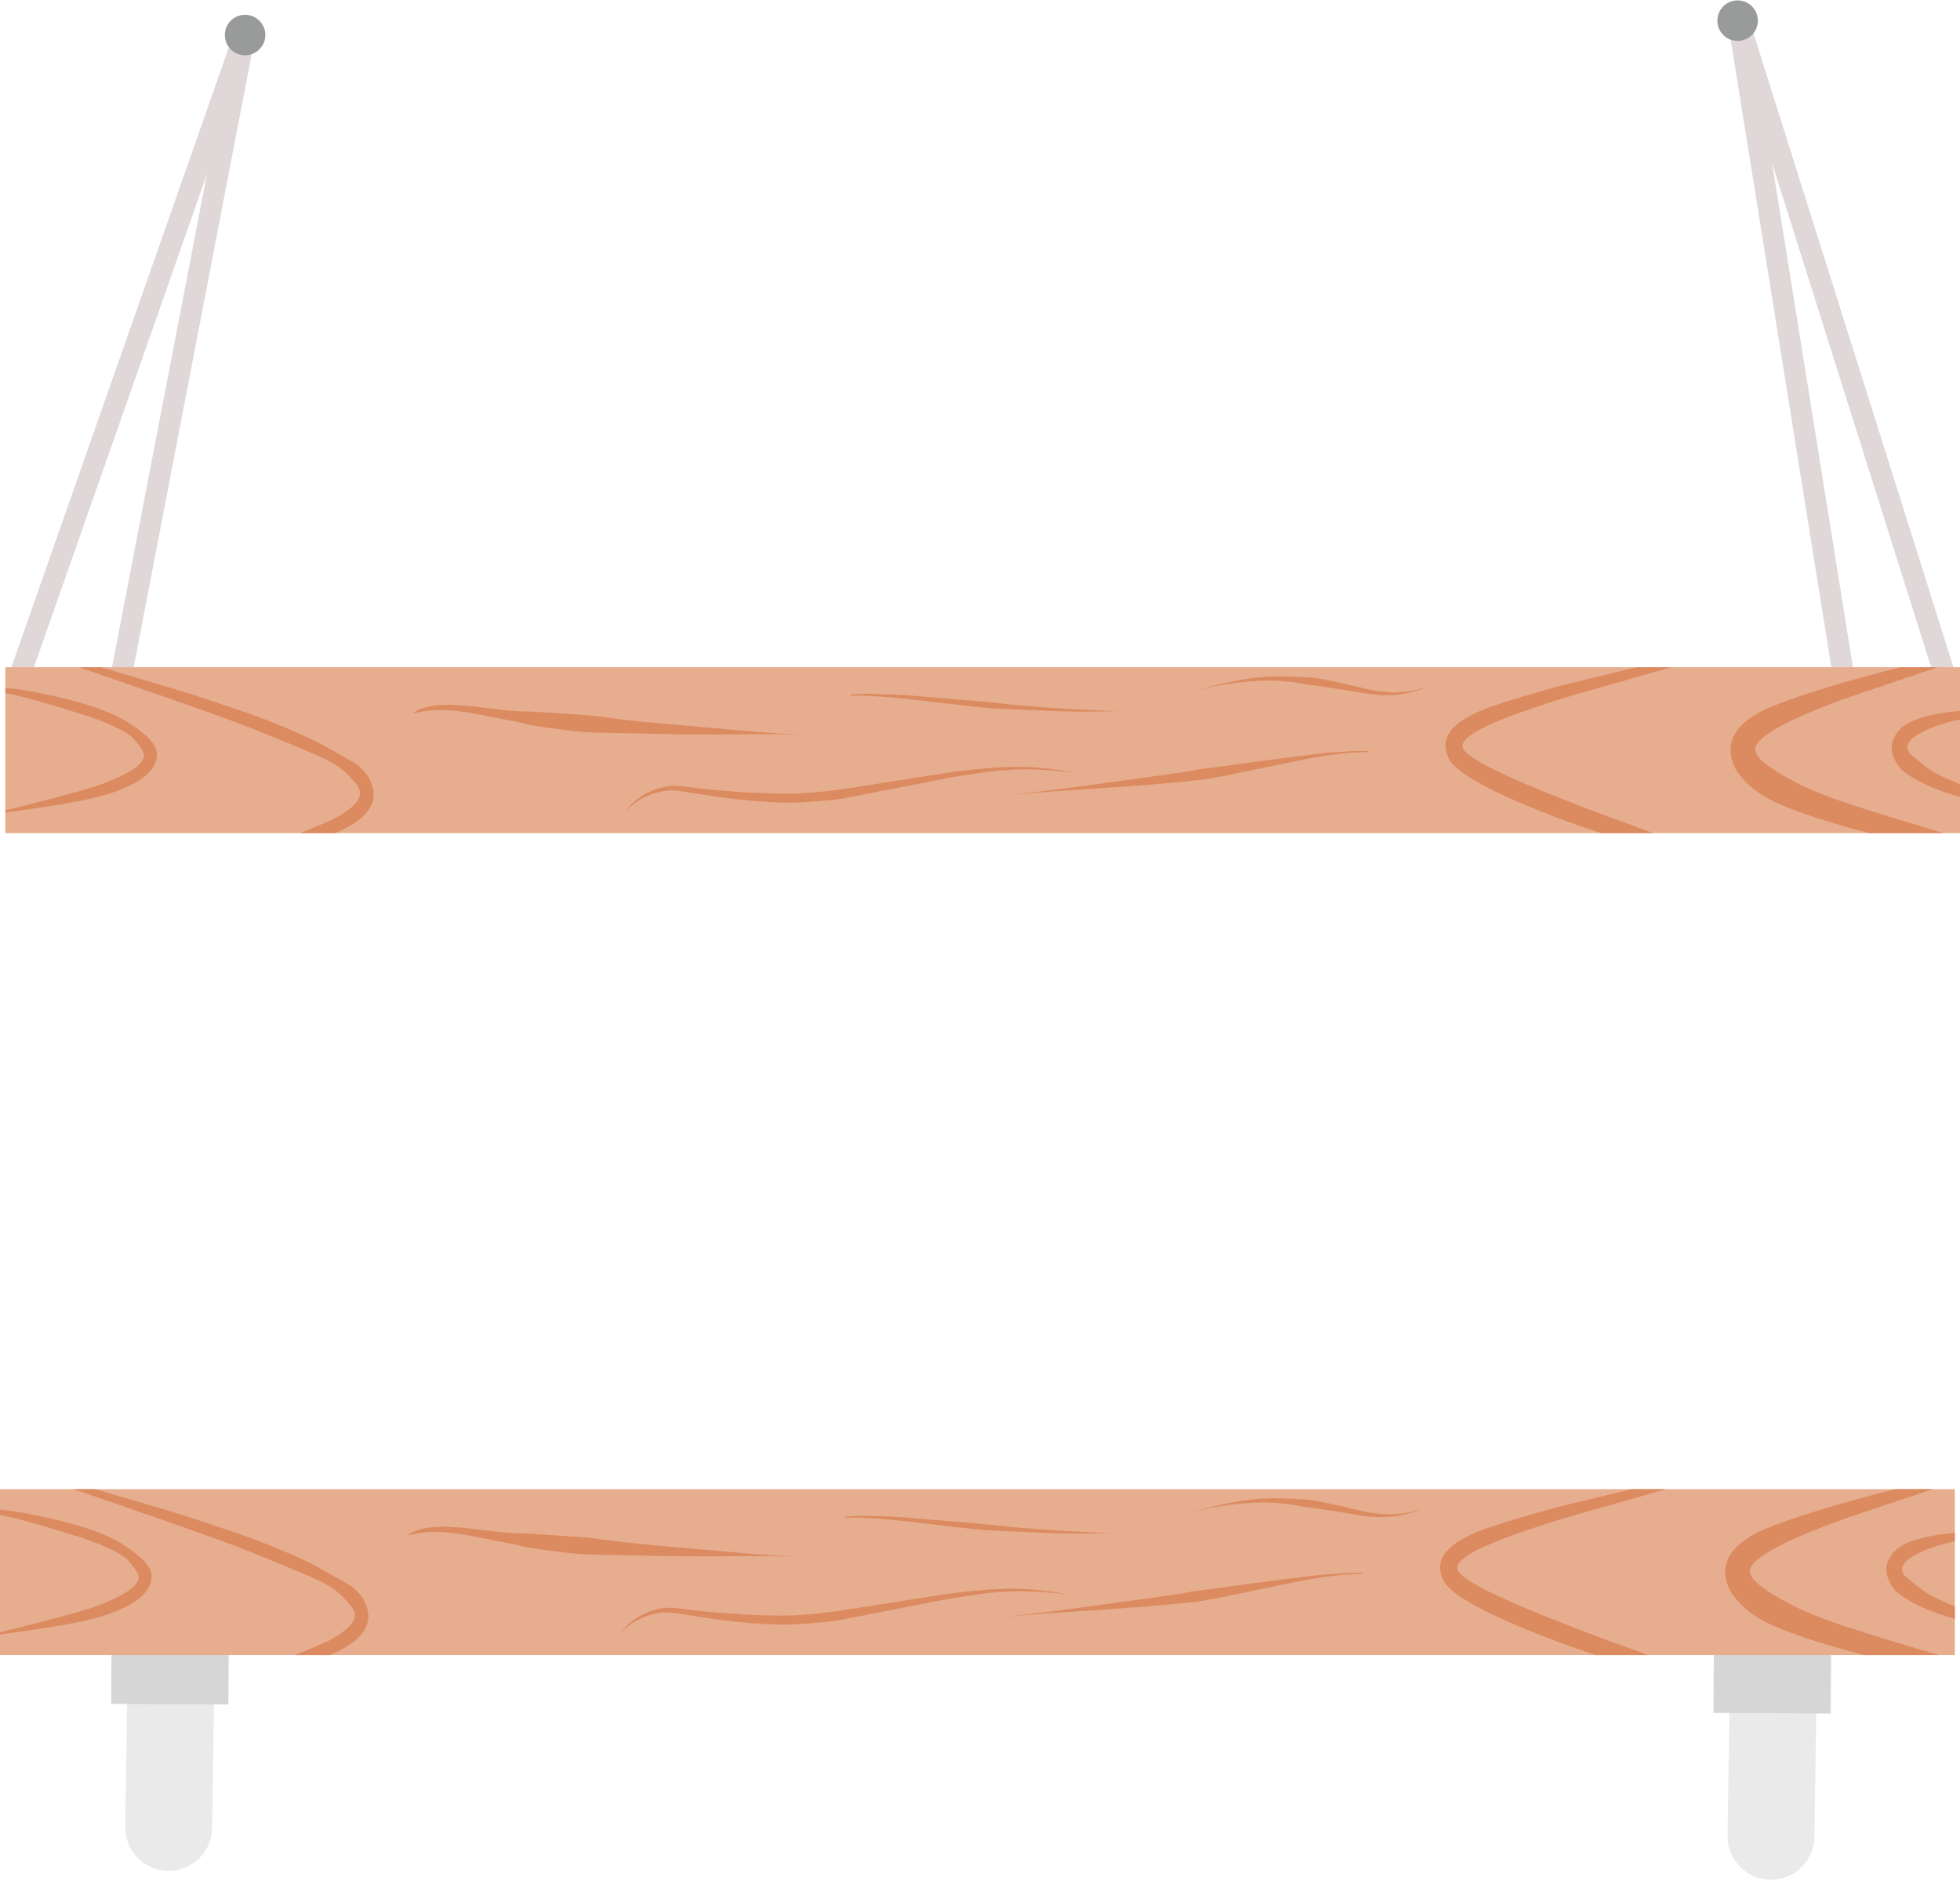
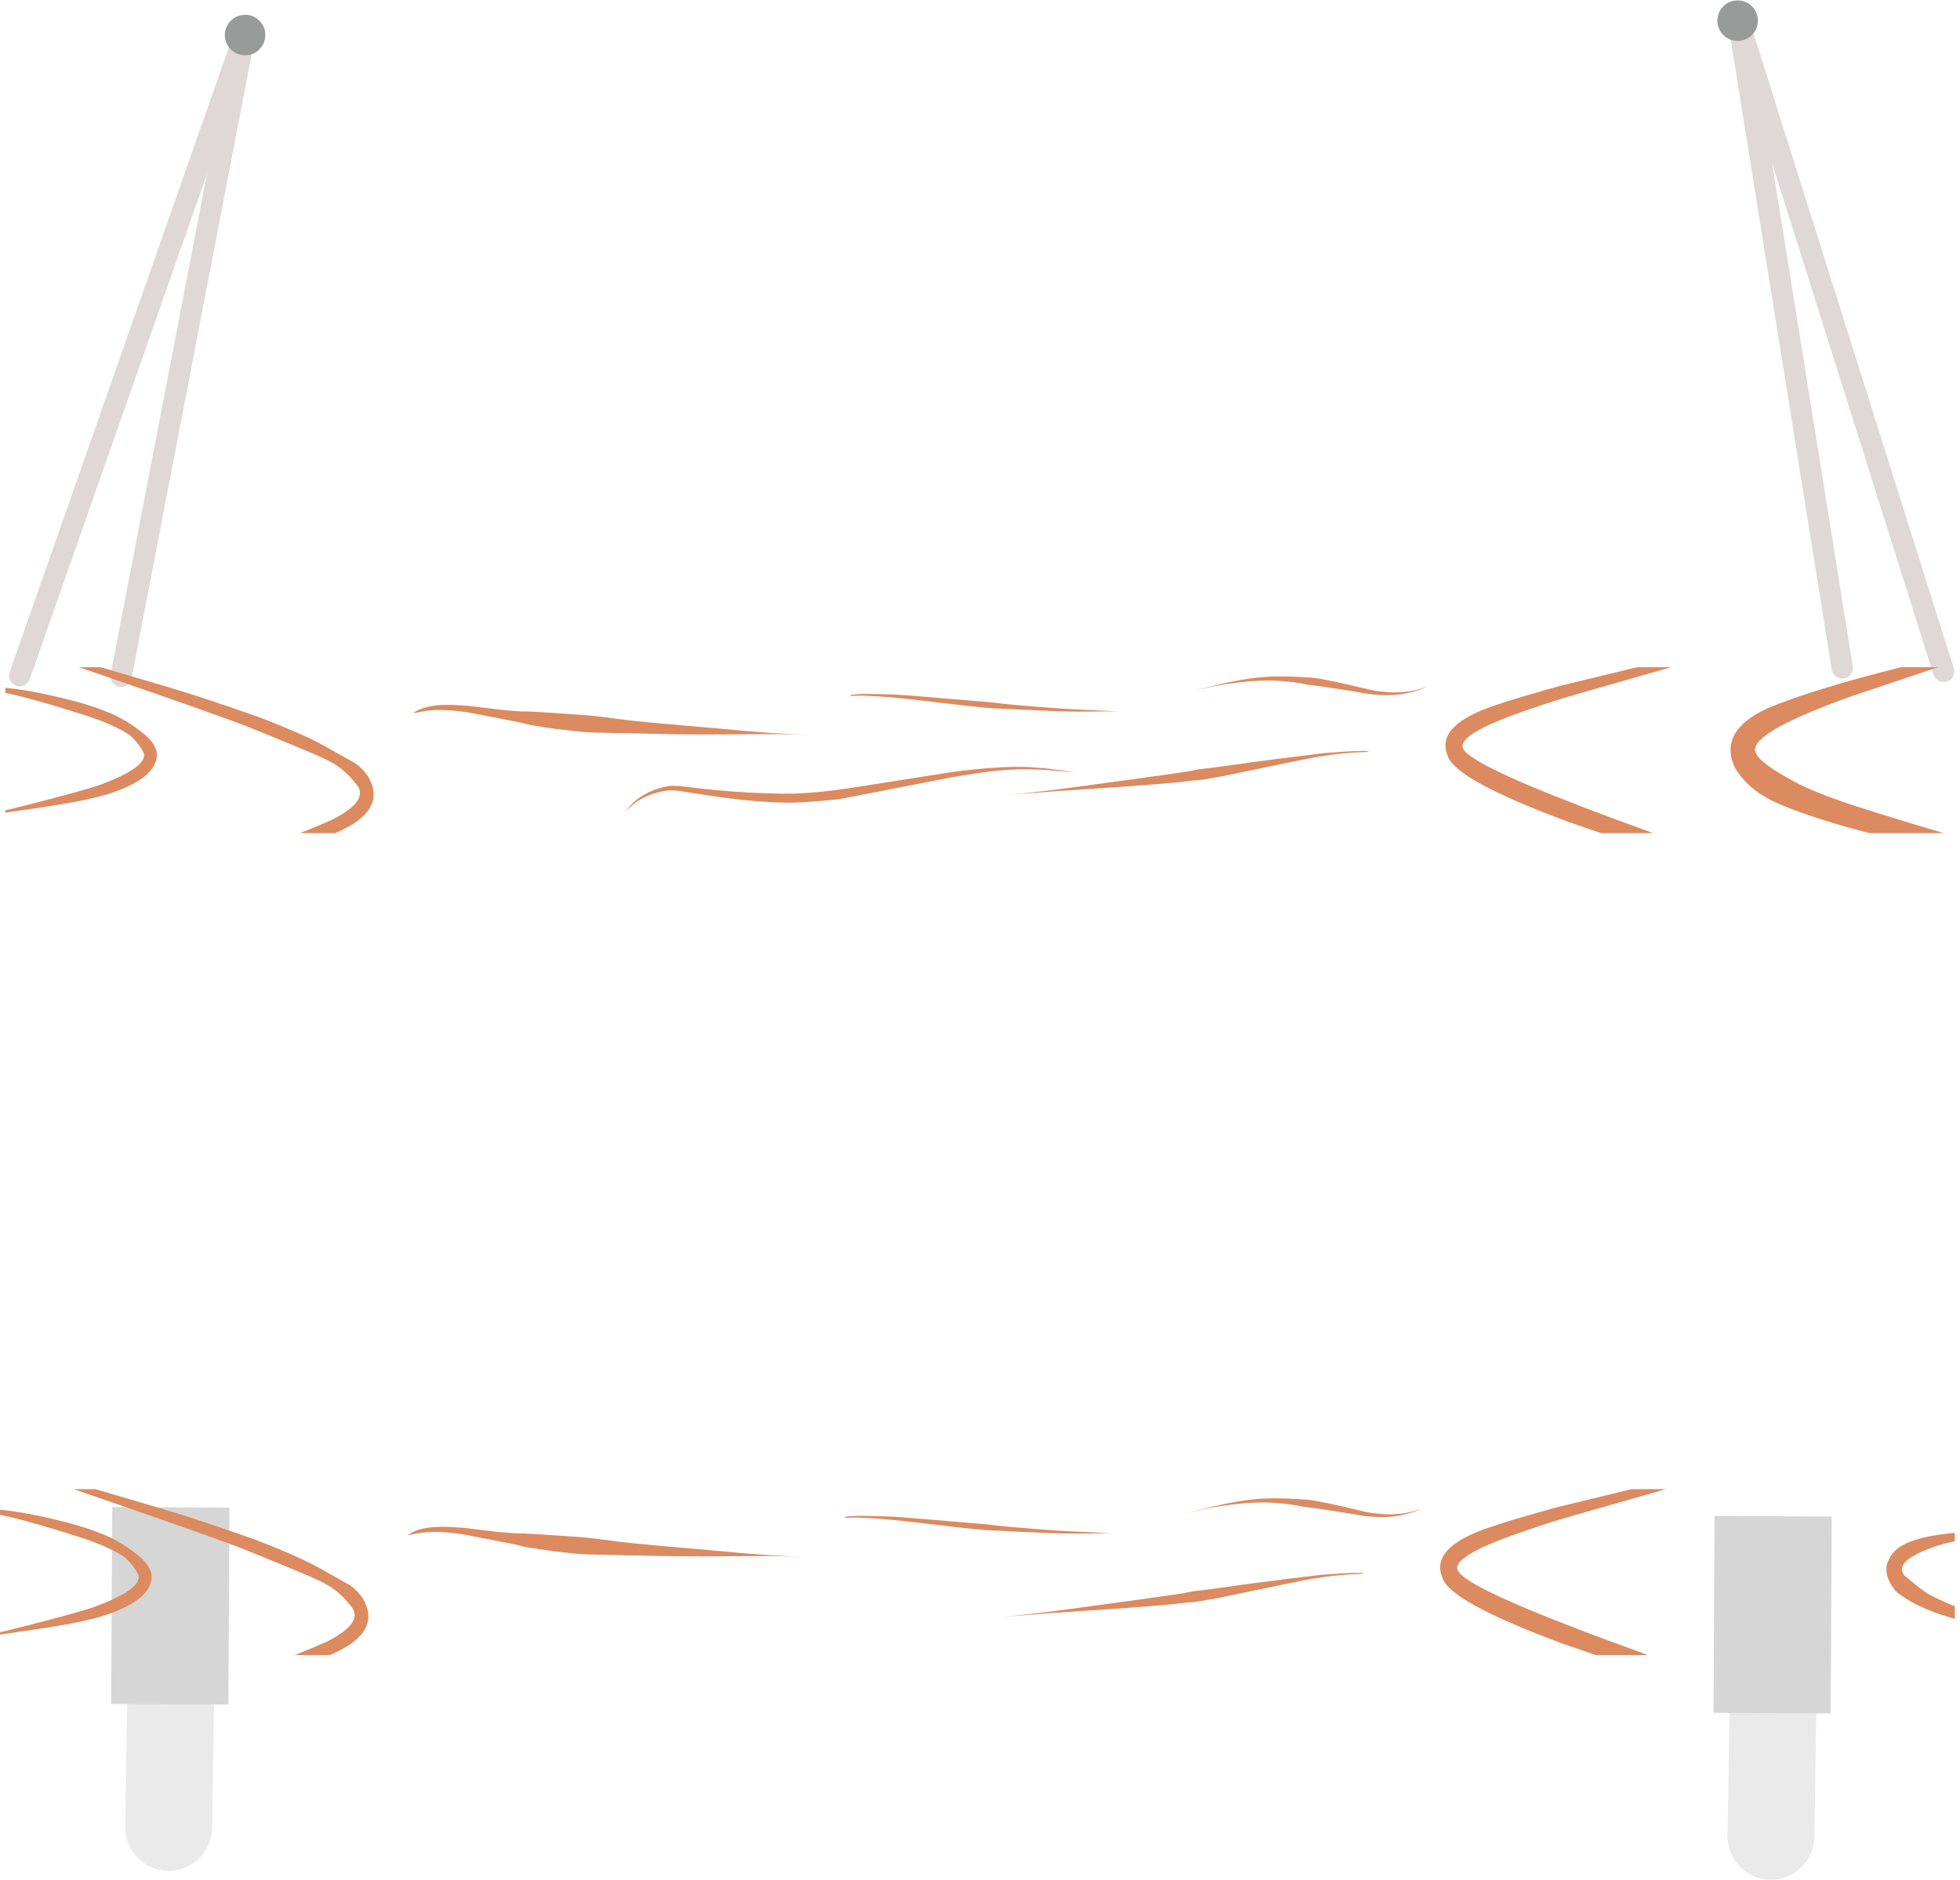
<svg xmlns="http://www.w3.org/2000/svg" height="298.3" preserveAspectRatio="xMidYMid meet" version="1.0" viewBox="499.9 153.7 311.0 298.3" width="311.0" zoomAndPan="magnify">
  <g>
    <g>
      <g>
        <g fill="#eaeaea" id="change1_1">
          <path d="M788.312,410.769L788.312,410.769L787.801,445.185C787.745,448.992,784.613,452.032,780.807,451.975C777,451.919,773.961,448.787,774.017,444.981L774.017,444.981L774.528,410.565C774.585,406.758,777.716,403.719,781.522,403.775C785.329,403.832,788.369,406.963,788.312,410.769 Z" />
        </g>
        <g fill="#d5d6d5" id="change2_1">
          <path d="M771.833,416.181L771.833,416.181L771.901,403.541L771.952,394.241L790.552,394.342L790.501,403.642L790.433,416.282L790.382,425.581L771.782,425.481 Z" />
        </g>
      </g>
      <g>
        <g fill="#eaeaea" id="change1_2">
          <path d="M534.07,409.356L534.07,409.356L533.559,443.772C533.502,447.578,530.371,450.618,526.564,450.561C522.758,450.505,519.718,447.373,519.775,443.567L519.775,443.567L520.286,409.151C520.342,405.345,523.474,402.305,527.28,402.361C531.087,402.418,534.126,405.549,534.07,409.356 Z" />
        </g>
        <g fill="#d5d6d5" id="change2_2">
          <path d="M517.591,414.767L517.591,414.767L517.659,402.127L517.71,392.827L536.309,392.928L536.259,402.228L536.19,414.868L536.14,424.168L517.54,424.067 Z" />
        </g>
      </g>
      <g>
        <g fill="#e6ad8e" id="change3_1">
-           <path d="M513.066,389.995L513.066,389.995L796.919,389.995L810.079,389.995L810.079,416.315L796.919,416.315L513.066,416.315L499.906,416.315L499.906,389.995 Z" />
-         </g>
+           </g>
        <g fill="#dc8a5f" id="change4_11">
          <path d="M810.071,396.934Q803.921,397.456,801.327,399.17Q800.459,399.779,799.938,400.55Q799.152,401.933,799.226,402.594Q799.128,404.171,800.641,406.126Q803.801,408.834,810.079,410.575L810.079,408.582Q808.034,407.762,806.449,406.935Q805.241,406.418,802.06,403.671Q801.371,402.702,802.029,401.79Q802.527,401.039,804.322,400.146Q807.092,398.854,809.963,398.295Q810.017,398.284,810.071,398.272L810.075,397.603L810.079,398.27L810.079,396.934 Z" />
        </g>
        <g fill="#dc8a5f" id="change4_19">
-           <path d="M800.678,389.995Q786.914,393.437,779.496,396.511Q771.557,400.192,774.408,406.065Q776.303,409.13,779.933,411.011Q783.79,412.974,792.051,415.334Q793.73,415.817,795.673,416.315L796.919,416.316L807.501,416.317Q800.331,414.227,792.851,411.824Q786.726,409.765,783.785,408.157Q778.251,405.197,777.691,403.608Q776.476,401.367,785.491,397.465Q788.651,396.083,793.136,394.5L806.549,389.996L800.678,389.995 Z" />
-         </g>
+           </g>
        <g fill="#dc8a5f" id="change4_1">
          <path d="M761.463,389.996L758.785,389.996L746.861,392.885Q739.595,394.899,736.542,395.956Q726.677,399.181,728.789,404.094Q729.985,407.885,747.994,414.563Q750.584,415.456,753.1,416.315L761.375,416.316Q753.285,413.379,750.046,412.11Q731.72,405.099,731.147,402.723Q730.555,400.394,742.289,396.482Q745.726,395.278,750.003,394.053L764.221,389.996L761.463,389.996 Z" />
        </g>
        <g fill="#dc8a5f" id="change4_10">
          <path d="M499.906,393.253L499.906,394.071Q501.493,394.39,503.174,394.838Q505.857,395.498,512.463,397.582Q514.76,398.319,516.26,398.991Q519.047,400.166,520.12,401.188Q522.083,403.363,521.917,404.12Q521.579,406.182,515.073,408.603Q512.79,409.457,502.843,411.987Q501.36,412.365,499.901,412.707L499.906,413.068Q507.889,411.924,509.284,411.65Q513.212,410.999,515.945,410.201Q523.269,407.926,523.908,404.447Q524.276,402.792,522.341,400.953Q519.17,398.218,515.734,396.958Q512.098,395.472,505.259,394.069Q502.522,393.519,499.911,393.253 Z" />
        </g>
        <g fill="#dc8a5f" id="change4_13">
          <path d="M515.048,389.995L513.066,389.996L511.608,389.995L511.603,389.996Q535.709,398.277,539.452,399.869Q550.899,404.497,551.526,405.038Q553.564,406.02,555.558,408.516Q557.838,411.098,551.757,414.195Q549.34,415.261,546.693,416.315L552.252,416.316Q552.946,416.023,553.473,415.755Q560.478,412.317,557.414,407.248Q556.51,405.972,555.391,405.216L550.569,402.504Q547.589,400.824,541.124,398.281Q536.75,396.676,529.524,394.311Q525.986,393.195,515.048,389.995 Z" />
        </g>
        <g fill="#dc8a5f" id="change4_20">
          <path d="M570.168,395.962L570.081,395.963Q566.298,395.971,564.558,397.318Q566.871,396.824,567.977,396.796Q569.615,396.712,571.629,396.947Q573.061,397.085,573.958,397.275L581.548,398.753Q583.537,399.253,583.64,399.235Q587.415,399.867,591.454,400.249Q592.37,400.328,593.651,400.365Q596.156,400.408,604.134,400.586Q605.633,400.615,607.23,400.635Q609.762,400.665,611.968,400.66Q620.461,400.593,621.497,400.609Q622.987,400.606,626.826,400.709Q622.746,400.567,617.661,400.14Q614.563,399.838,603.654,398.897L601.267,398.673Q599.723,398.522,598.303,398.356Q593.618,397.727,592.524,397.646Q585.974,397.177,584.227,397.079Q583.266,397.007,581.912,397.01Q581.523,396.996,581.065,396.962Q578.803,396.781,578.304,396.712L573.448,396.127Q572.305,396.039,571.095,395.983Q570.638,395.962,570.168,395.962" />
        </g>
        <g fill="#dc8a5f" id="change4_6">
          <path d="M715.51,403.278L715.397,403.278Q713.721,403.264,709.775,403.577Q709.872,403.525,703.382,404.332Q699.269,404.829,691.805,405.886Q690.667,406.036,689.259,406.191L687.653,406.516L685.078,406.893Q683.788,407.097,669.824,408.991Q664.875,409.673,658.169,410.364Q659.551,410.198,666.387,409.676Q679.368,408.817,682.08,408.588L685.244,408.317Q686.495,408.201,688.39,407.972L689.645,407.866Q689.735,407.885,693.063,407.285Q706.488,404.478,708.009,404.234Q712.333,403.507,715.941,403.448L716.271,403.299Q716.023,403.277,715.51,403.278" />
        </g>
        <g fill="#dc8a5f" id="change4_12">
          <path d="M636.178,394.219L636.135,394.219Q635.416,394.219,634.263,394.352Q634.195,394.353,634.085,394.399L633.921,394.558L635.319,394.499Q635.818,394.488,636.107,394.502Q639.071,394.634,641.343,394.85Q642.001,394.905,643.219,395.043Q648.816,395.709,652.049,396.069Q655.283,396.422,655.786,396.453Q659.9,396.7,666.52,396.964Q668.783,397.048,671.383,397.039Q674.131,397.028,676.566,396.986Q676.63,396.985,675.937,396.977Q670.089,396.71,669.206,396.657Q668.123,396.613,664.044,396.308Q662.386,396.184,659.668,395.935Q658.186,395.795,656.764,395.61L655.633,395.502L642.89,394.441Q641.414,394.338,640.306,394.309L637.191,394.231Q636.816,394.222,636.178,394.219" />
        </g>
        <g fill="#dc8a5f" id="change4_16">
-           <path d="M660.399,405.799L660.082,405.8Q656.914,405.815,651.455,406.448Q650.399,406.576,648.212,406.918Q633.298,409.291,632.732,409.338Q629.537,409.799,626.483,409.98Q624.067,410.172,617.854,409.885Q616.046,409.802,612.117,409.435Q611.635,409.404,607.027,408.858Q605.912,408.781,605.167,408.854Q600.619,409.635,598.248,412.977Q600.735,410.165,604.862,409.57Q605.432,409.466,606.736,409.604Q613.015,410.595,614.021,410.706Q616.833,411.072,619.256,411.264Q623.904,411.638,627.058,411.377Q631.795,411.058,633.014,410.788L650.077,407.454Q653.882,406.813,656.609,406.489Q660.043,406.132,662.388,406.194Q665.638,406.266,669.537,406.692Q664.237,405.777,660.399,405.799" />
-         </g>
+           </g>
        <g fill="#dc8a5f" id="change4_7">
          <path d="M701.954,391.448L701.772,391.448Q698.794,391.463,695.428,392.11Q693.162,392.474,687.08,394.132Q691.076,393.042,693.696,392.668Q697.329,392.11,700.407,392.098Q702.445,392.141,704.334,392.374Q705.128,392.465,706.691,392.783Q709.657,393.116,716.216,394.223Q717.675,394.423,719.297,394.42Q721.082,394.416,722.485,394.068Q724.669,393.582,725.351,393.076Q724.354,393.557,722.66,393.818Q720.956,394.067,719.409,393.969Q717.674,393.824,716.658,393.615Q710.22,392.068,707.991,391.743Q707.285,391.646,706.997,391.635L704.605,391.505Q703.542,391.449,701.954,391.448" />
        </g>
      </g>
    </g>
    <g>
      <g fill="#e0d8d8" id="change5_3">
        <path d="M501.425,260.362L501.425,260.362L536.816,159.486C537.125,158.605,538.09,158.142,538.971,158.451C539.852,158.76,540.316,159.725,540.007,160.606L540.007,160.606L504.616,261.482C504.307,262.363,503.342,262.826,502.461,262.517C501.58,262.208,501.116,261.243,501.425,260.362 Z" />
      </g>
      <g fill="#e0d8d8" id="change5_1">
        <path d="M540.215,160.336L540.215,160.336L520.776,261.338C520.6,262.255,519.713,262.855,518.796,262.678C517.879,262.502,517.279,261.616,517.456,260.699L517.456,260.699L536.895,159.697C537.071,158.781,537.957,158.18,538.874,158.357C539.791,158.533,540.391,159.42,540.215,160.336 Z" />
      </g>
      <g fill="#e0d8d8" id="change5_2">
        <path d="M806.69,260.753L806.69,260.753L774.431,158.485C774.15,157.594,774.644,156.645,775.535,156.364C776.425,156.083,777.375,156.577,777.656,157.468L777.656,157.468L809.915,259.736C810.195,260.626,809.701,261.576,808.811,261.857C807.92,262.137,806.971,261.643,806.69,260.753 Z" />
      </g>
      <g fill="#e0d8d8" id="change5_4">
        <path d="M777.571,157.674L777.571,157.674L793.884,259.411C794.032,260.333,793.404,261.2,792.482,261.348C791.56,261.495,790.693,260.868,790.545,259.946L790.545,259.946L774.232,158.209C774.084,157.287,774.712,156.42,775.634,156.272C776.556,156.124,777.423,156.752,777.571,157.674 Z" />
      </g>
      <g>
        <g fill="#e6ad8e" id="change3_2">
-           <path d="M513.906,259.575L513.906,259.575L797.759,259.575L810.918,259.575L810.918,285.895L797.759,285.895L513.906,285.894L500.746,285.894L500.746,259.575 Z" />
-         </g>
+           </g>
        <g fill="#dc8a5f" id="change4_14">
-           <path d="M810.91,266.513Q804.76,267.036,802.167,268.75Q801.299,269.358,800.777,270.13Q799.992,271.513,800.065,272.174Q799.967,273.75,801.48,275.706Q804.641,278.413,810.918,280.154L810.918,278.162Q808.874,277.341,807.288,276.515Q806.08,275.997,802.9,273.251Q802.21,272.281,802.868,271.37Q803.366,270.618,805.161,269.725Q807.931,268.433,810.803,267.874Q810.856,267.863,810.91,267.851L810.914,267.182L810.918,267.85L810.918,266.513 Z" />
-         </g>
+           </g>
        <g fill="#dc8a5f" id="change4_17">
          <path d="M801.518,259.575Q787.754,263.016,780.336,266.09Q772.397,269.772,775.248,275.644Q777.142,278.709,780.772,280.59Q784.63,282.554,792.89,284.913Q794.57,285.396,796.512,285.895L797.759,285.896L808.34,285.897Q801.171,283.806,793.69,281.403Q787.566,279.344,784.624,277.736Q779.09,274.776,778.531,273.187Q777.316,270.946,786.331,267.044Q789.491,265.662,793.976,264.08L807.388,259.576L801.518,259.575 Z" />
        </g>
        <g fill="#dc8a5f" id="change4_9">
          <path d="M762.303,259.575L759.625,259.576L747.701,262.464Q740.434,264.478,737.381,265.535Q727.517,268.76,729.628,273.673Q730.825,277.464,748.834,284.142Q751.423,285.035,753.939,285.895L762.215,285.896Q754.124,282.959,750.886,281.689Q732.559,274.679,731.987,272.302Q731.395,269.973,743.128,266.062Q746.565,264.858,750.842,263.633L765.06,259.576L762.303,259.575 Z" />
        </g>
        <g fill="#dc8a5f" id="change4_3">
          <path d="M500.746,262.833L500.746,263.65Q502.333,263.969,504.014,264.418Q506.696,265.077,513.303,267.161Q515.599,267.898,517.099,268.57Q519.886,269.745,520.96,270.767Q522.922,272.942,522.757,273.699Q522.419,275.762,515.913,278.182Q513.63,279.036,503.683,281.566Q502.199,281.944,500.741,282.286L500.746,282.647Q508.728,281.503,510.124,281.229Q514.052,280.578,516.785,279.78Q524.109,277.505,524.747,274.027Q525.116,272.371,523.18,270.532Q520.009,267.797,516.573,266.537Q512.937,265.051,506.098,263.648Q503.361,263.098,500.751,262.833 Z" />
        </g>
        <g fill="#dc8a5f" id="change4_15">
          <path d="M515.887,259.575L513.906,259.575L512.447,259.575L512.442,259.575Q536.548,267.856,540.292,269.448Q551.738,274.076,552.365,274.617Q554.404,275.6,556.398,278.095Q558.678,280.677,552.596,283.774Q550.179,284.841,547.533,285.894L553.091,285.896Q553.786,285.603,554.312,285.334Q561.317,281.896,558.254,276.827Q557.35,275.551,556.231,274.795L551.409,272.083Q548.428,270.403,541.964,267.86Q537.59,266.255,530.363,263.89Q526.826,262.775,515.887,259.575 Z" />
        </g>
        <g fill="#dc8a5f" id="change4_18">
          <path d="M571.007,265.542L570.921,265.542Q567.137,265.55,565.398,266.897Q567.711,266.403,568.817,266.376Q570.454,266.291,572.468,266.526Q573.901,266.664,574.798,266.854L582.387,268.333Q584.376,268.833,584.48,268.815Q588.255,269.446,592.293,269.828Q593.21,269.908,594.49,269.944Q596.996,269.987,604.974,270.165Q606.472,270.194,608.069,270.214Q610.602,270.244,612.808,270.239Q621.301,270.173,622.337,270.189Q623.827,270.185,627.665,270.288Q623.585,270.147,618.5,269.719Q615.403,269.417,604.493,268.477L602.107,268.253Q600.562,268.101,599.142,267.935Q594.458,267.306,593.364,267.226Q586.813,266.756,585.066,266.658Q584.105,266.586,582.751,266.589Q582.362,266.576,581.905,266.542Q579.642,266.36,579.144,266.291L574.287,265.706Q573.144,265.618,571.934,265.562Q571.477,265.541,571.007,265.542" />
        </g>
        <g fill="#dc8a5f" id="change4_2">
          <path d="M716.349,272.857L716.236,272.857Q714.561,272.844,710.615,273.156Q710.712,273.104,704.221,273.911Q700.108,274.408,692.645,275.465Q691.506,275.615,690.098,275.771L688.492,276.096L685.917,276.472Q684.628,276.677,670.664,278.57Q665.715,279.252,659.008,279.944Q660.39,279.777,667.227,279.255Q680.208,278.396,682.919,278.167L686.083,277.896Q687.335,277.781,689.23,277.551L690.485,277.445Q690.574,277.465,693.903,276.864Q707.328,274.057,708.849,273.813Q713.173,273.087,716.781,273.027L717.11,272.878Q716.863,272.857,716.349,272.857" />
        </g>
        <g fill="#dc8a5f" id="change4_8">
          <path d="M637.018,263.799L636.975,263.799Q636.255,263.798,635.102,263.931Q635.035,263.932,634.924,263.978L634.76,264.137L636.158,264.079Q636.658,264.067,636.947,264.081Q639.91,264.213,642.183,264.429Q642.84,264.485,644.059,264.622Q649.656,265.288,652.889,265.648Q656.122,266.002,656.625,266.032Q660.739,266.28,667.359,266.543Q669.622,266.627,672.222,266.618Q674.971,266.608,677.406,266.566Q677.469,266.564,676.776,266.556Q670.929,266.289,670.046,266.237Q668.962,266.192,664.884,265.887Q663.226,265.763,660.508,265.514Q659.025,265.374,657.603,265.189L656.472,265.081L643.729,264.02Q642.253,263.918,641.145,263.888L638.031,263.81Q637.655,263.801,637.018,263.799" />
        </g>
        <g fill="#dc8a5f" id="change4_4">
          <path d="M661.239,275.378L660.921,275.379Q657.753,275.394,652.294,276.028Q651.238,276.156,649.051,276.498Q634.137,278.87,633.572,278.917Q630.376,279.378,627.323,279.559Q624.906,279.751,618.693,279.464Q616.886,279.381,612.956,279.015Q612.474,278.984,607.867,278.437Q606.751,278.361,606.006,278.434Q601.459,279.214,599.087,282.557Q601.574,279.744,605.701,279.15Q606.271,279.045,607.575,279.183Q613.854,280.175,614.861,280.285Q617.672,280.651,620.096,280.843Q624.744,281.217,627.898,280.956Q632.634,280.637,633.854,280.367L650.916,277.033Q654.721,276.392,657.449,276.068Q660.882,275.711,663.227,275.774Q666.477,275.845,670.376,276.272Q665.077,275.356,661.239,275.378" />
        </g>
        <g fill="#dc8a5f" id="change4_5">
          <path d="M702.794,261.027L702.611,261.027Q699.634,261.043,696.268,261.689Q694.002,262.053,687.92,263.711Q691.915,262.622,694.535,262.247Q698.169,261.689,701.246,261.678Q703.284,261.721,705.173,261.954Q705.968,262.044,707.531,262.362Q710.497,262.695,717.055,263.803Q718.515,264.002,720.136,264Q721.922,263.995,723.325,263.647Q725.508,263.161,726.191,262.655Q725.193,263.137,723.5,263.397Q721.795,263.646,720.249,263.548Q718.513,263.403,717.498,263.195Q711.059,261.648,708.831,261.322Q708.124,261.225,707.837,261.214L705.444,261.084Q704.382,261.029,702.794,261.027" />
        </g>
      </g>
      <g fill="#999a9a" id="change6_1">
        <path d="M772.412,157.256L772.403,156.818Q772.497,155.486,773.438,154.611Q774.386,153.736,775.775,153.766Q777.106,153.86,777.981,154.801Q778.262,155.106,778.459,155.476L778.63,155.86Q778.779,156.258,778.818,156.701Q778.902,158.066,778.076,159.048Q777.25,160.031,775.892,160.183Q774.528,160.266,773.546,159.44Q772.564,158.614,772.412,157.256" />
      </g>
      <g fill="#999a9a" id="change6_2">
        <path d="M535.583,159.536L535.574,159.098Q535.616,158.506,535.825,158.005Q536.123,157.397,536.233,157.303Q536.4,157.086,536.609,156.891Q536.701,156.766,537.29,156.409Q537.533,156.281,537.798,156.199Q538.329,156.033,538.946,156.046Q539.538,156.088,540.039,156.297Q540.29,156.402,540.519,156.548Q541.069,156.951,541.152,157.081Q542.028,158.099,541.997,159.28Q541.989,159.868,541.801,160.38Q541.708,160.636,541.569,160.873Q541.525,161.006,541.057,161.536Q540.27,162.328,539.063,162.463Q538.76,162.481,538.476,162.455Q537.782,162.35,537.665,162.275Q537.153,162.087,536.717,161.72Q536.499,161.537,536.321,161.327Q535.914,160.779,535.882,160.638Q535.65,160.139,535.583,159.536" />
      </g>
    </g>
  </g>
</svg>